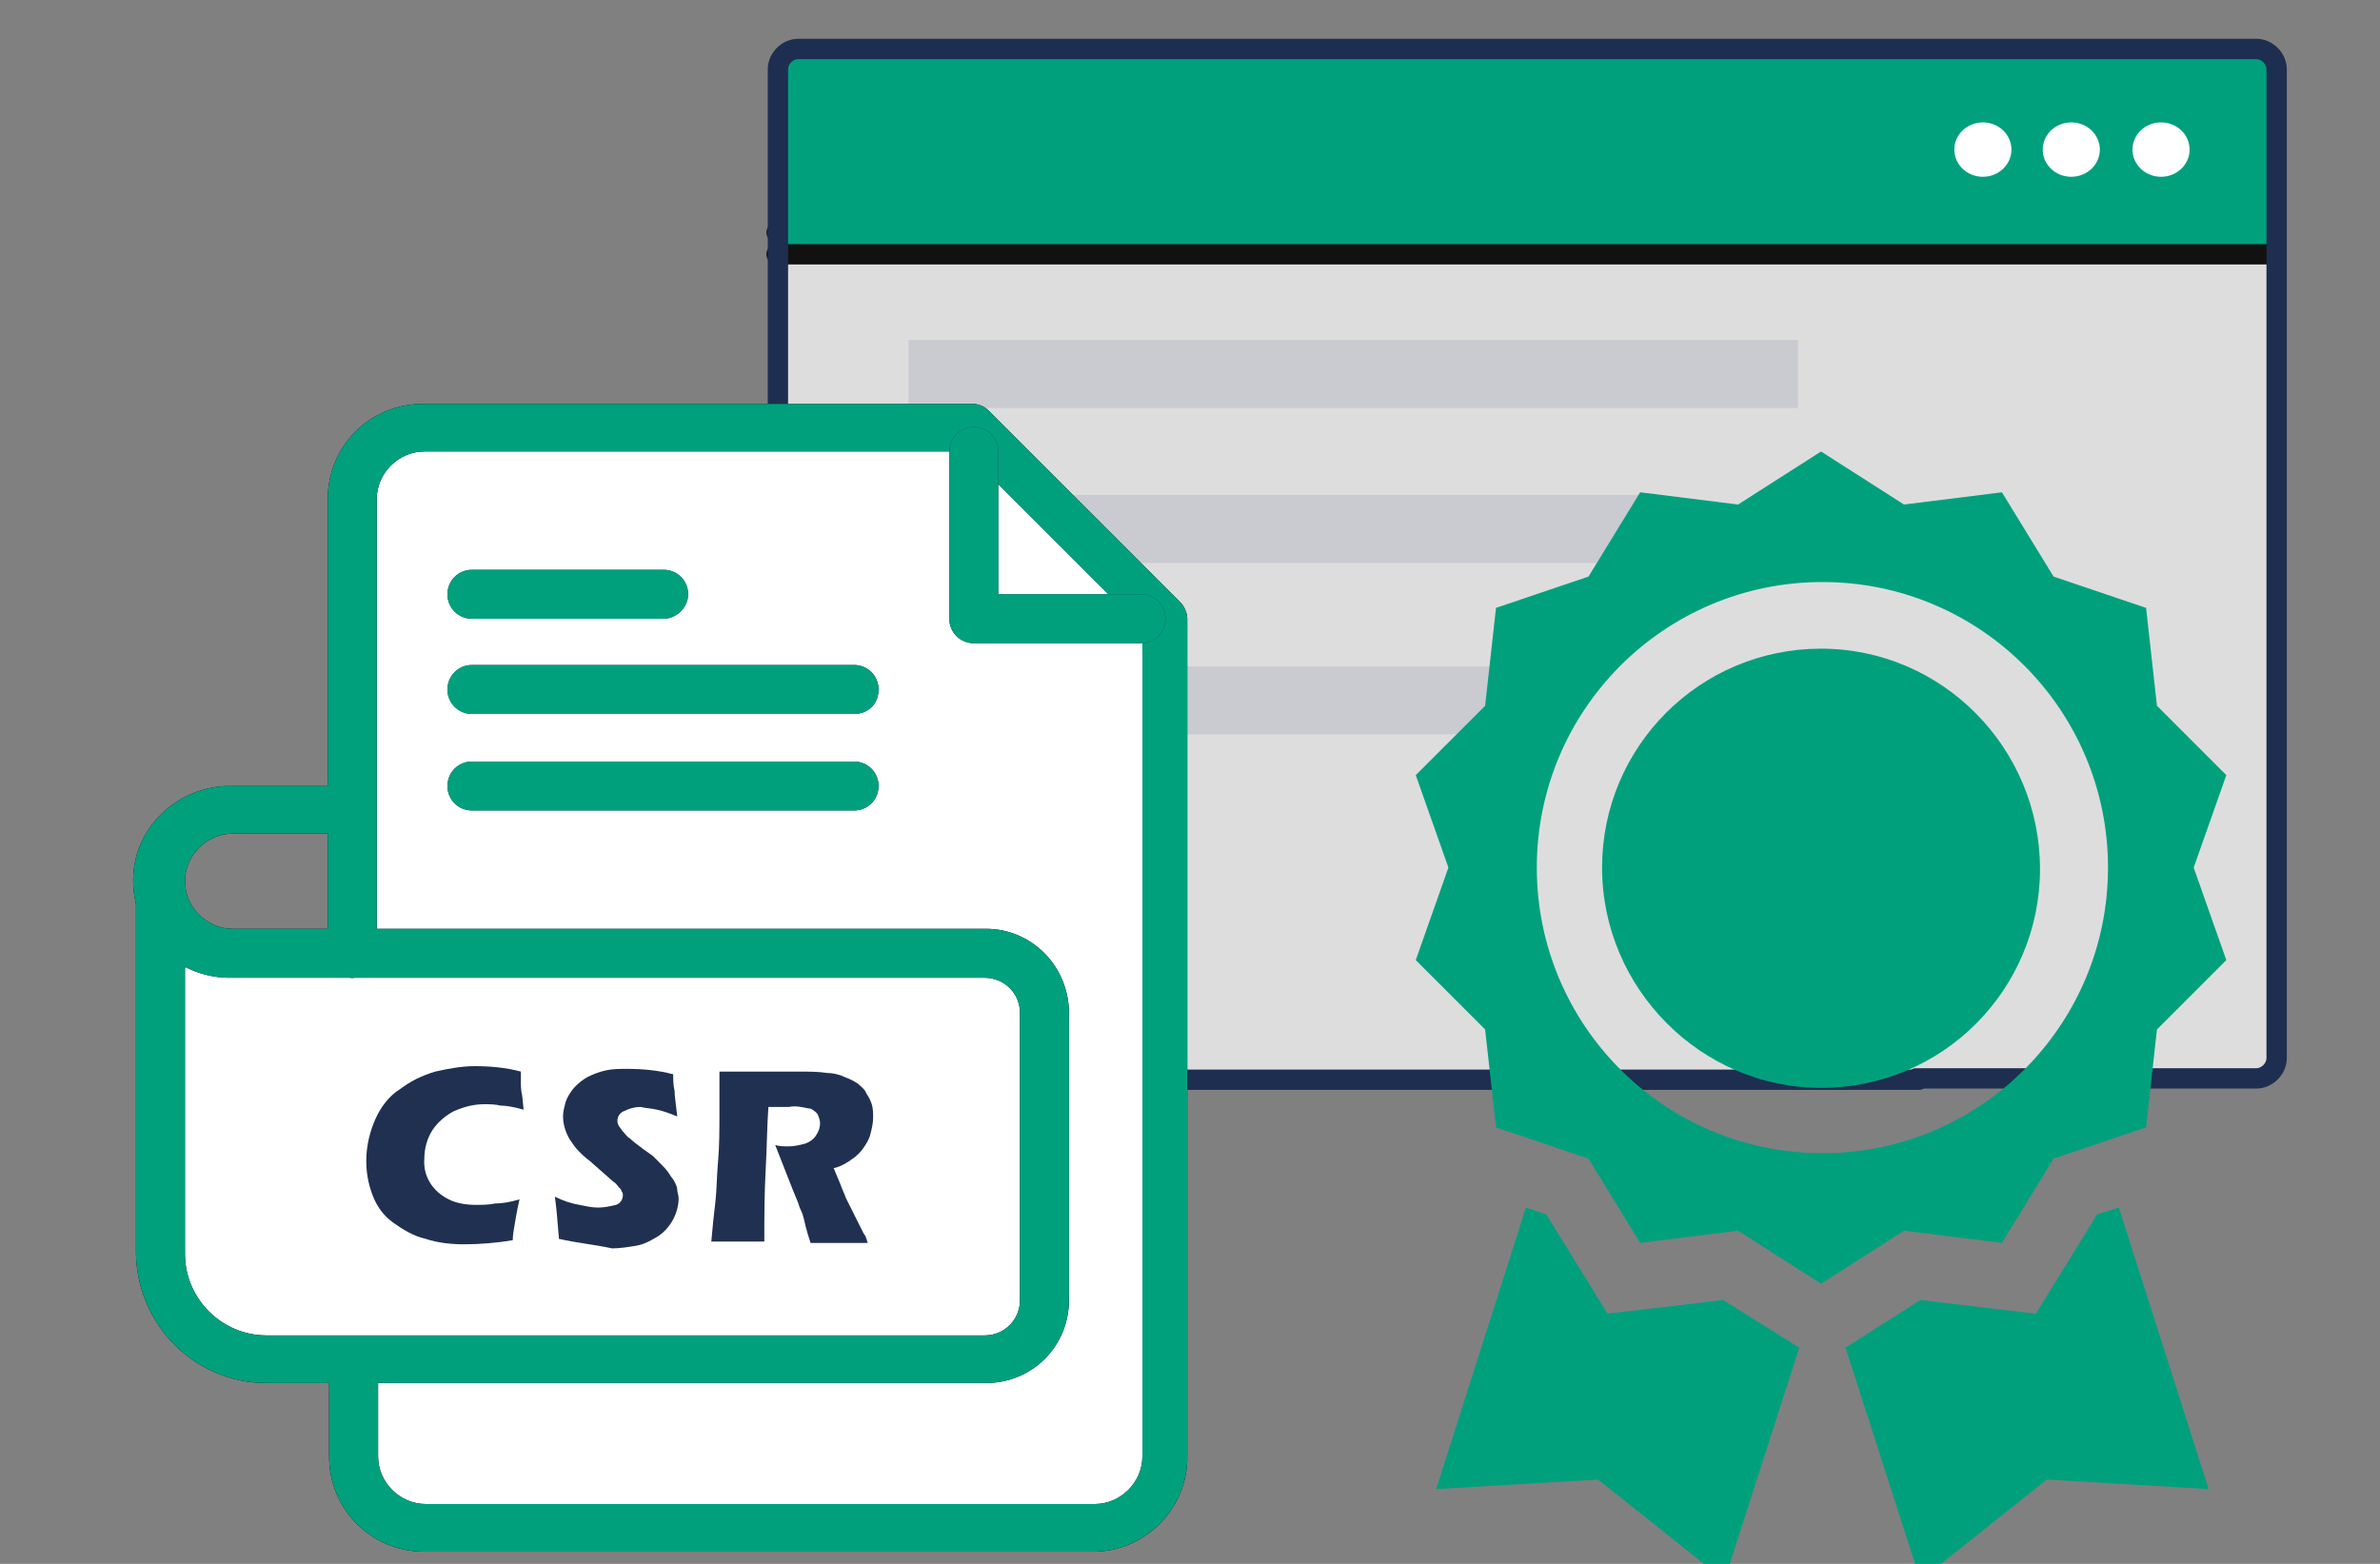
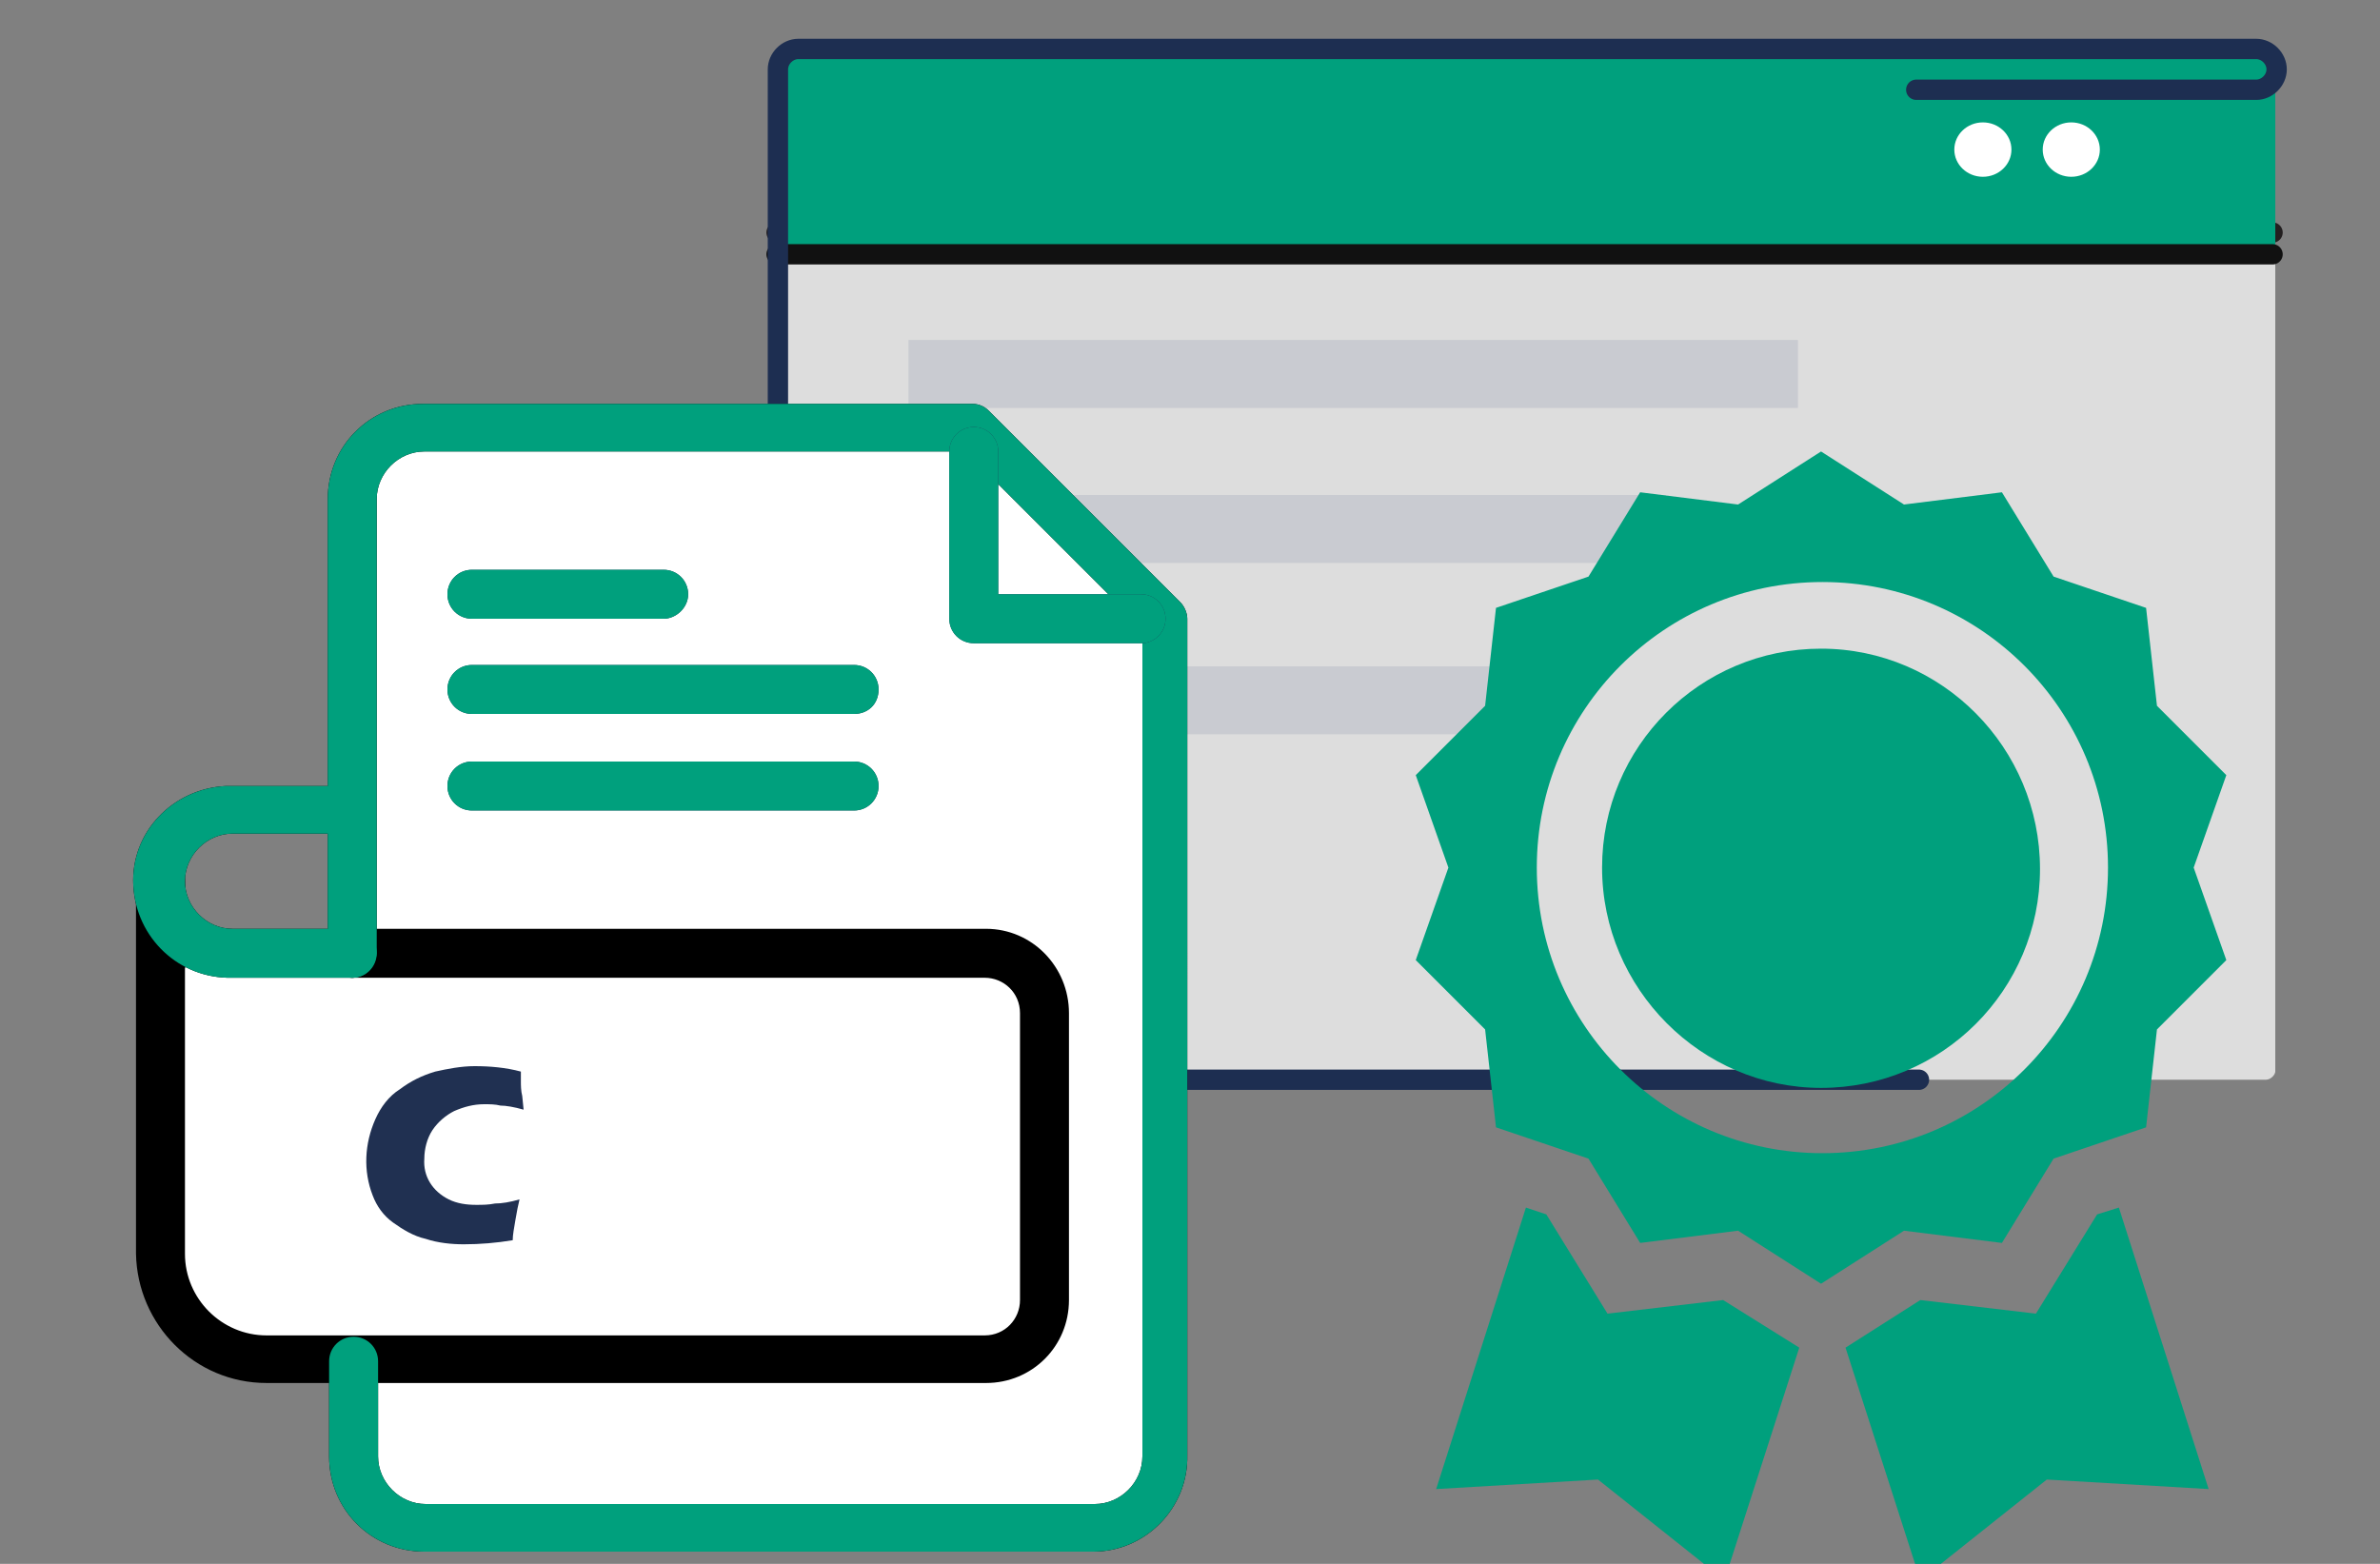
<svg xmlns="http://www.w3.org/2000/svg" version="1.1" id="Layer_1" x="0px" y="0px" viewBox="0 0 175 115" style="enable-background:new 0 0 175 115;" xml:space="preserve">
  <rect x="0" y="0" width="175" height="115" fill="#808080" stroke="none" />
  <style type="text/css">
	.st0{fill:none;stroke:#111111;stroke-width:1.495;stroke-linecap:round;stroke-miterlimit:10;}
	.st1{fill:none;stroke:#231F20;stroke-width:1.495;stroke-linecap:round;stroke-miterlimit:10;}
	.st2{fill:#00A07D;}
	.st3{fill:#DDDDDD;}
	.st4{fill:none;stroke:#1D2E51;stroke-width:1.495;stroke-linecap:round;stroke-miterlimit:10;}
	.st5{fill:#FFFFFF;}
	.st6{fill:none;stroke:#C9CBD1;stroke-width:5;stroke-miterlimit:10;}
	.st7{fill:#203051;}
</style>
-   <path id="svg_1" class="st0" d="M167.3,18.5" />
  <path id="svg_2" class="st0" d="M167.3,18.5" />
  <line id="svg_6" class="st1" x1="167.1" y1="17.1" x2="57.1" y2="17.1" />
  <path id="svg_7" class="st0" d="M167.3,18.5" />
  <g id="svg_8">
    <path id="svg_9" class="st2" d="M57.1,5.1c0-0.8,0.7-1.5,1.5-1.5h107.2c0.8,0,1.5,0.7,1.5,1.5v72.7c0,0.8-0.7,1.5-1.5,1.5H58.7   c-0.8,0-1.5-0.7-1.5-1.5L57.1,5.1L57.1,5.1z" />
  </g>
  <path id="svg_10" class="st0" d="M167.3,18.5" />
  <path id="svg_11" class="st3" d="M166.6,79.4H58c-0.4,0-0.7-0.3-0.7-0.7V19.3c0-0.4,0.3-0.7,0.7-0.7h108.6c0.4,0,0.7,0.3,0.7,0.7  v59.5C167.3,79,167,79.4,166.6,79.4z" />
  <line id="svg_12" class="st0" x1="167.1" y1="18.7" x2="57.1" y2="18.7" />
  <g id="svg_13">
    <g>
-       <path id="svg_14_00000103240403422568350850000006439777995696334779_" class="st4" d="M141.1,79.4H58.7c-0.8,0-1.5-0.7-1.5-1.5    V5.1c0-0.8,0.7-1.5,1.5-1.5h107.2c0.8,0,1.5,0.7,1.5,1.5v72.7c0,0.8-0.7,1.5-1.5,1.5h-25" />
+       <path id="svg_14_00000103240403422568350850000006439777995696334779_" class="st4" d="M141.1,79.4H58.7c-0.8,0-1.5-0.7-1.5-1.5    V5.1c0-0.8,0.7-1.5,1.5-1.5h107.2c0.8,0,1.5,0.7,1.5,1.5c0,0.8-0.7,1.5-1.5,1.5h-25" />
    </g>
  </g>
  <ellipse id="svg_21" class="st5" cx="152.3" cy="11" rx="2.1" ry="2" />
-   <ellipse id="svg_22" class="st5" cx="158.9" cy="11" rx="2.1" ry="2" />
  <ellipse id="svg_23" class="st5" cx="145.8" cy="11" rx="2.1" ry="2" />
  <line class="st6" x1="66.8" y1="27.5" x2="132.2" y2="27.5" />
  <line class="st6" x1="78.6" y1="38.9" x2="122.5" y2="38.9" />
  <line class="st6" x1="86.1" y1="51.5" x2="113" y2="51.5" />
  <g>
    <path class="st2" d="M147.2,91.4l3.8-6.2l6.8-2.3l0.8-7.2l5.1-5.1l-2.4-6.8l2.4-6.8l-5.1-5.1l-0.8-7.2l-6.8-2.3l-3.8-6.2l-7.2,0.9   l-6.1-3.9l-6.1,3.9l-7.2-0.9l-3.8,6.2l-6.8,2.3l-0.8,7.2l-5.1,5.1l2.4,6.8l-2.4,6.8l5.1,5.1l0.8,7.2l6.8,2.3l3.8,6.2l7.2-0.9   l6.1,3.9l6.1-3.9L147.2,91.4z M113,63.8c0-11.6,9.4-21,21-21c11.6,0,21,9.4,21,21s-9.4,21-21,21C122.4,84.8,113,75.4,113,63.8z" />
    <path class="st2" d="M133.9,47.7c-8.9,0-16.1,7.2-16.1,16.1S125.1,80,133.9,80c8.9,0,16.1-7.2,16.1-16.1S142.8,47.7,133.9,47.7z    M126.7,95.6l-8.5,1l-4.5-7.3l-1.5-0.5l-6.6,20.7l11.9-0.7l9.3,7.4l5.5-17.1L126.7,95.6z M154.2,89.3l-4.5,7.3l-8.5-1l-5.5,3.5   l5.5,17.1l9.3-7.4l11.9,0.7l-6.6-20.7L154.2,89.3z" />
  </g>
  <g>
    <path class="st5" d="M71.9,99.2H16.4c-2.3,0-4.2-1.9-4.2-4.2V74.3c0-2.3,1.9-4.2,4.2-4.2h55.5c2.3,0,4.2,1.9,4.2,4.2V95   C76.1,97.3,74.3,99.2,71.9,99.2z" />
    <polygon class="st5" points="84.9,112.4 27.6,112.4 27.6,32.7 71,32.1 86.4,45.5 85.9,53.5  " />
    <path d="M72.5,101.7H19.6c-5.3,0-9.5-4.3-9.6-9.5V64.8c0-1,0.8-1.8,1.8-1.8c1,0,1.8,0.8,1.8,1.8v27.4c0,3.3,2.7,6,6,6h52.8   c1.5,0,2.6-1.2,2.6-2.6V74.5c0-1.5-1.2-2.6-2.6-2.6H25.9c-1,0-1.8-0.8-1.8-1.8s0.8-1.8,1.8-1.8h46.6c3.4,0,6.1,2.8,6.1,6.2v21.1   C78.6,99,75.9,101.7,72.5,101.7z" />
    <path d="M25.9,71.9h-8.8C13.2,72,10,69,9.8,65.1s2.9-7.1,6.8-7.3c0.2,0,0.3,0,0.5,0h8.8c1,0.1,1.7,0.9,1.6,1.9   c-0.1,0.9-0.8,1.6-1.6,1.6h-8.8c-1.9,0-3.5,1.6-3.5,3.5s1.6,3.5,3.5,3.5h8.8c1,0,1.8,0.8,1.8,1.8C27.6,71.1,26.9,71.9,25.9,71.9z" />
    <path d="M80.4,114.1H31.2c-3.9,0-7-3.1-7-7v-7c0-1,0.8-1.8,1.8-1.8c1,0,1.8,0.8,1.8,1.8v7c0,1.9,1.6,3.5,3.5,3.5h49.2   c1.9,0,3.5-1.6,3.5-3.5V46.2l-13-13H31.2c-1.9,0-3.5,1.6-3.5,3.5v33.4c0,1-0.8,1.8-1.8,1.8c-1,0-1.8-0.8-1.8-1.8V36.7   c0-3.9,3.1-7,7-7h40.4c0.5,0,0.9,0.2,1.2,0.5l14.1,14.1c0.3,0.3,0.5,0.8,0.5,1.2V107C87.4,110.9,84.2,114.1,80.4,114.1z" />
    <path class="st2" d="M80.4,114.1H31.2c-3.9,0-7-3.1-7-7v-7c0-1,0.8-1.8,1.8-1.8c1,0,1.8,0.8,1.8,1.8v7c0,1.9,1.6,3.5,3.5,3.5h49.2   c1.9,0,3.5-1.6,3.5-3.5V46.2l-13-13H31.2c-1.9,0-3.5,1.6-3.5,3.5v33.4c0,1-0.8,1.8-1.8,1.8c-1,0-1.8-0.8-1.8-1.8V36.7   c0-3.9,3.1-7,7-7h40.4c0.5,0,0.9,0.2,1.2,0.5l14.1,14.1c0.3,0.3,0.5,0.8,0.5,1.2V107C87.4,110.9,84.2,114.1,80.4,114.1z" />
    <path class="st7" d="M83.9,47.3H71.6c-1,0-1.8-0.8-1.8-1.8V33.2c0-1,0.8-1.8,1.8-1.8c1,0,1.8,0.8,1.8,1.8c0,0,0,0,0,0v10.5h10.5   c1,0,1.8,0.8,1.8,1.8S84.9,47.3,83.9,47.3L83.9,47.3z M48.8,45.5H34.7c-1,0-1.8-0.8-1.8-1.8c0-1,0.8-1.8,1.8-1.8c0,0,0,0,0,0h14.1   c1,0,1.8,0.8,1.8,1.8S49.7,45.5,48.8,45.5L48.8,45.5L48.8,45.5z M62.8,52.5H34.7c-1,0-1.8-0.8-1.8-1.8c0-1,0.8-1.8,1.8-1.8h28.1   c1,0,1.8,0.8,1.8,1.8C64.6,51.8,63.8,52.5,62.8,52.5L62.8,52.5L62.8,52.5z M62.8,59.6H34.7c-1,0-1.8-0.8-1.8-1.8s0.8-1.8,1.8-1.8   h28.1c1,0,1.8,0.8,1.8,1.8S63.8,59.6,62.8,59.6L62.8,59.6L62.8,59.6z" />
-     <path class="st2" d="M72.5,101.7H19.6c-5.3,0-9.5-4.3-9.6-9.5V64.8c0-1,0.8-1.8,1.8-1.8c1,0,1.8,0.8,1.8,1.8v27.4c0,3.3,2.7,6,6,6   h52.8c1.5,0,2.6-1.2,2.6-2.6V74.5c0-1.5-1.2-2.6-2.6-2.6H25.9c-1,0-1.8-0.8-1.8-1.8s0.8-1.8,1.8-1.8h46.6c3.4,0,6.1,2.8,6.1,6.2   v21.1C78.6,99,75.9,101.7,72.5,101.7z" />
    <path class="st2" d="M25.9,71.9h-8.8C13.2,72,10,69,9.8,65.1s2.9-7.1,6.8-7.3c0.2,0,0.3,0,0.5,0h8.8c1,0.1,1.7,0.9,1.6,1.9   c-0.1,0.9-0.8,1.6-1.6,1.6h-8.8c-1.9,0-3.5,1.6-3.5,3.5s1.6,3.5,3.5,3.5h8.8c1,0,1.8,0.8,1.8,1.8C27.6,71.1,26.9,71.9,25.9,71.9z    M83.9,47.3H71.6c-1,0-1.8-0.8-1.8-1.8V33.2c0-1,0.8-1.8,1.8-1.8c1,0,1.8,0.8,1.8,1.8c0,0,0,0,0,0v10.5h10.5c1,0,1.8,0.8,1.8,1.8   S84.9,47.3,83.9,47.3L83.9,47.3z M48.8,45.5H34.7c-1,0-1.8-0.8-1.8-1.8c0-1,0.8-1.8,1.8-1.8c0,0,0,0,0,0h14.1c1,0,1.8,0.8,1.8,1.8   S49.7,45.5,48.8,45.5L48.8,45.5L48.8,45.5z M62.8,52.5H34.7c-1,0-1.8-0.8-1.8-1.8c0-1,0.8-1.8,1.8-1.8h28.1c1,0,1.8,0.8,1.8,1.8   C64.6,51.8,63.8,52.5,62.8,52.5L62.8,52.5L62.8,52.5z M62.8,59.6H34.7c-1,0-1.8-0.8-1.8-1.8s0.8-1.8,1.8-1.8h28.1   c1,0,1.8,0.8,1.8,1.8S63.8,59.6,62.8,59.6L62.8,59.6L62.8,59.6z" />
    <path class="st7" d="M38.2,88.2c-0.1,0.4-0.2,0.9-0.3,1.5s-0.2,1.1-0.2,1.5c-1.2,0.2-2.4,0.3-3.6,0.3c-0.9,0-1.9-0.1-2.8-0.4   c-0.9-0.2-1.7-0.7-2.4-1.2c-0.7-0.5-1.2-1.2-1.5-2c-0.7-1.8-0.6-3.8,0.2-5.6c0.4-0.9,1-1.7,1.8-2.2c0.8-0.6,1.6-1,2.6-1.3   c0.9-0.2,1.9-0.4,2.9-0.4c1.1,0,2.3,0.1,3.4,0.4v0.7c0,0.3,0,0.7,0.1,1.1l0.1,1c-0.7-0.2-1.3-0.3-1.7-0.3c-0.4-0.1-0.8-0.1-1.2-0.1   c-0.8,0-1.5,0.2-2.2,0.5c-0.6,0.3-1.2,0.8-1.6,1.4c-0.4,0.6-0.6,1.4-0.6,2.1c-0.1,1.3,0.6,2.4,1.8,3c0.6,0.3,1.3,0.4,2,0.4   c0.5,0,0.9,0,1.4-0.1C36.9,88.5,37.5,88.4,38.2,88.2z" />
-     <path class="st7" d="M41.1,91.1c-0.1-1.3-0.2-2.4-0.3-3.1c0.6,0.3,1.2,0.5,1.8,0.6c0.5,0.1,0.9,0.2,1.4,0.2c0.4,0,0.9-0.1,1.3-0.2   c0.3-0.1,0.5-0.4,0.5-0.7c0-0.1,0-0.2-0.1-0.3c0-0.1-0.1-0.2-0.2-0.3c-0.1-0.1-0.2-0.3-0.4-0.4l-1.7-1.5c-0.4-0.3-0.7-0.6-0.8-0.7   c-0.3-0.3-0.5-0.6-0.7-0.9c-0.3-0.5-0.5-1.1-0.5-1.7c0-0.4,0.1-0.7,0.2-1.1c0.3-0.8,0.9-1.4,1.6-1.8c0.4-0.2,0.9-0.4,1.4-0.5   c0.5-0.1,1-0.1,1.5-0.1c1.1,0,2.3,0.1,3.4,0.4c0,0.4,0,0.8,0.1,1.2c0,0.4,0.1,1,0.2,1.9c-0.5-0.2-1-0.4-1.5-0.5   c-0.4-0.1-0.8-0.1-1.2-0.2c-0.4,0-0.8,0.1-1.2,0.3c-0.3,0.1-0.5,0.4-0.5,0.7c0,0.1,0,0.2,0.1,0.4c0.1,0.1,0.2,0.3,0.3,0.4   c0.2,0.2,0.3,0.4,0.5,0.5c0.2,0.2,0.6,0.5,1,0.8l0.7,0.5c0.2,0.2,0.4,0.4,0.6,0.6c0.2,0.2,0.4,0.4,0.6,0.7c0.1,0.2,0.3,0.4,0.4,0.6   c0.1,0.2,0.2,0.4,0.2,0.6c0,0.2,0.1,0.4,0.1,0.6c0,1.1-0.6,2.2-1.5,2.8c-0.5,0.3-1,0.6-1.6,0.7c-0.6,0.1-1.2,0.2-1.8,0.2   C43.6,91.5,42.4,91.4,41.1,91.1z" />
-     <path class="st7" d="M52.3,91.3c0.1-1.1,0.2-2.1,0.3-2.9s0.1-1.9,0.2-3s0.1-2.4,0.1-3.6s0-2.2,0-3c0.7,0,1.4,0,1.9,0s1.1,0,1.8,0   s1.4,0,2.1,0c0.7,0,1.5,0,2.1,0.1c0.4,0,0.9,0.1,1.3,0.3c0.3,0.1,0.7,0.3,1,0.5c0.2,0.2,0.5,0.4,0.6,0.7c0.2,0.3,0.3,0.5,0.4,0.8   c0.1,0.3,0.1,0.7,0.1,1c0,0.4-0.1,0.8-0.2,1.2c-0.1,0.4-0.3,0.7-0.5,1c-0.2,0.3-0.5,0.6-0.8,0.8c-0.4,0.3-0.9,0.6-1.4,0.7l0.5,1.2   c0.1,0.3,0.3,0.7,0.4,1l1.3,2.6c0.1,0.1,0.2,0.3,0.3,0.7c-1,0-1.7,0-2,0s-1.2,0-2.2,0c-0.1-0.3-0.3-0.9-0.5-1.8   c-0.1-0.4-0.2-0.6-0.3-0.8c-0.1-0.4-0.4-1-0.7-1.8L57,84.2c0.3,0.1,0.7,0.1,1,0.1c0.4,0,0.8-0.1,1.2-0.2c0.3-0.1,0.6-0.3,0.8-0.6   c0.2-0.3,0.3-0.6,0.3-0.9c0-0.2-0.1-0.5-0.2-0.7c-0.2-0.2-0.4-0.4-0.7-0.4c-0.5-0.1-0.9-0.2-1.4-0.1h-0.7h-0.8   c-0.1,1.3-0.1,2.8-0.2,4.6c-0.1,1.8-0.1,3.6-0.1,5.3h-2C53.9,91.3,53.2,91.3,52.3,91.3z" />
  </g>
</svg>